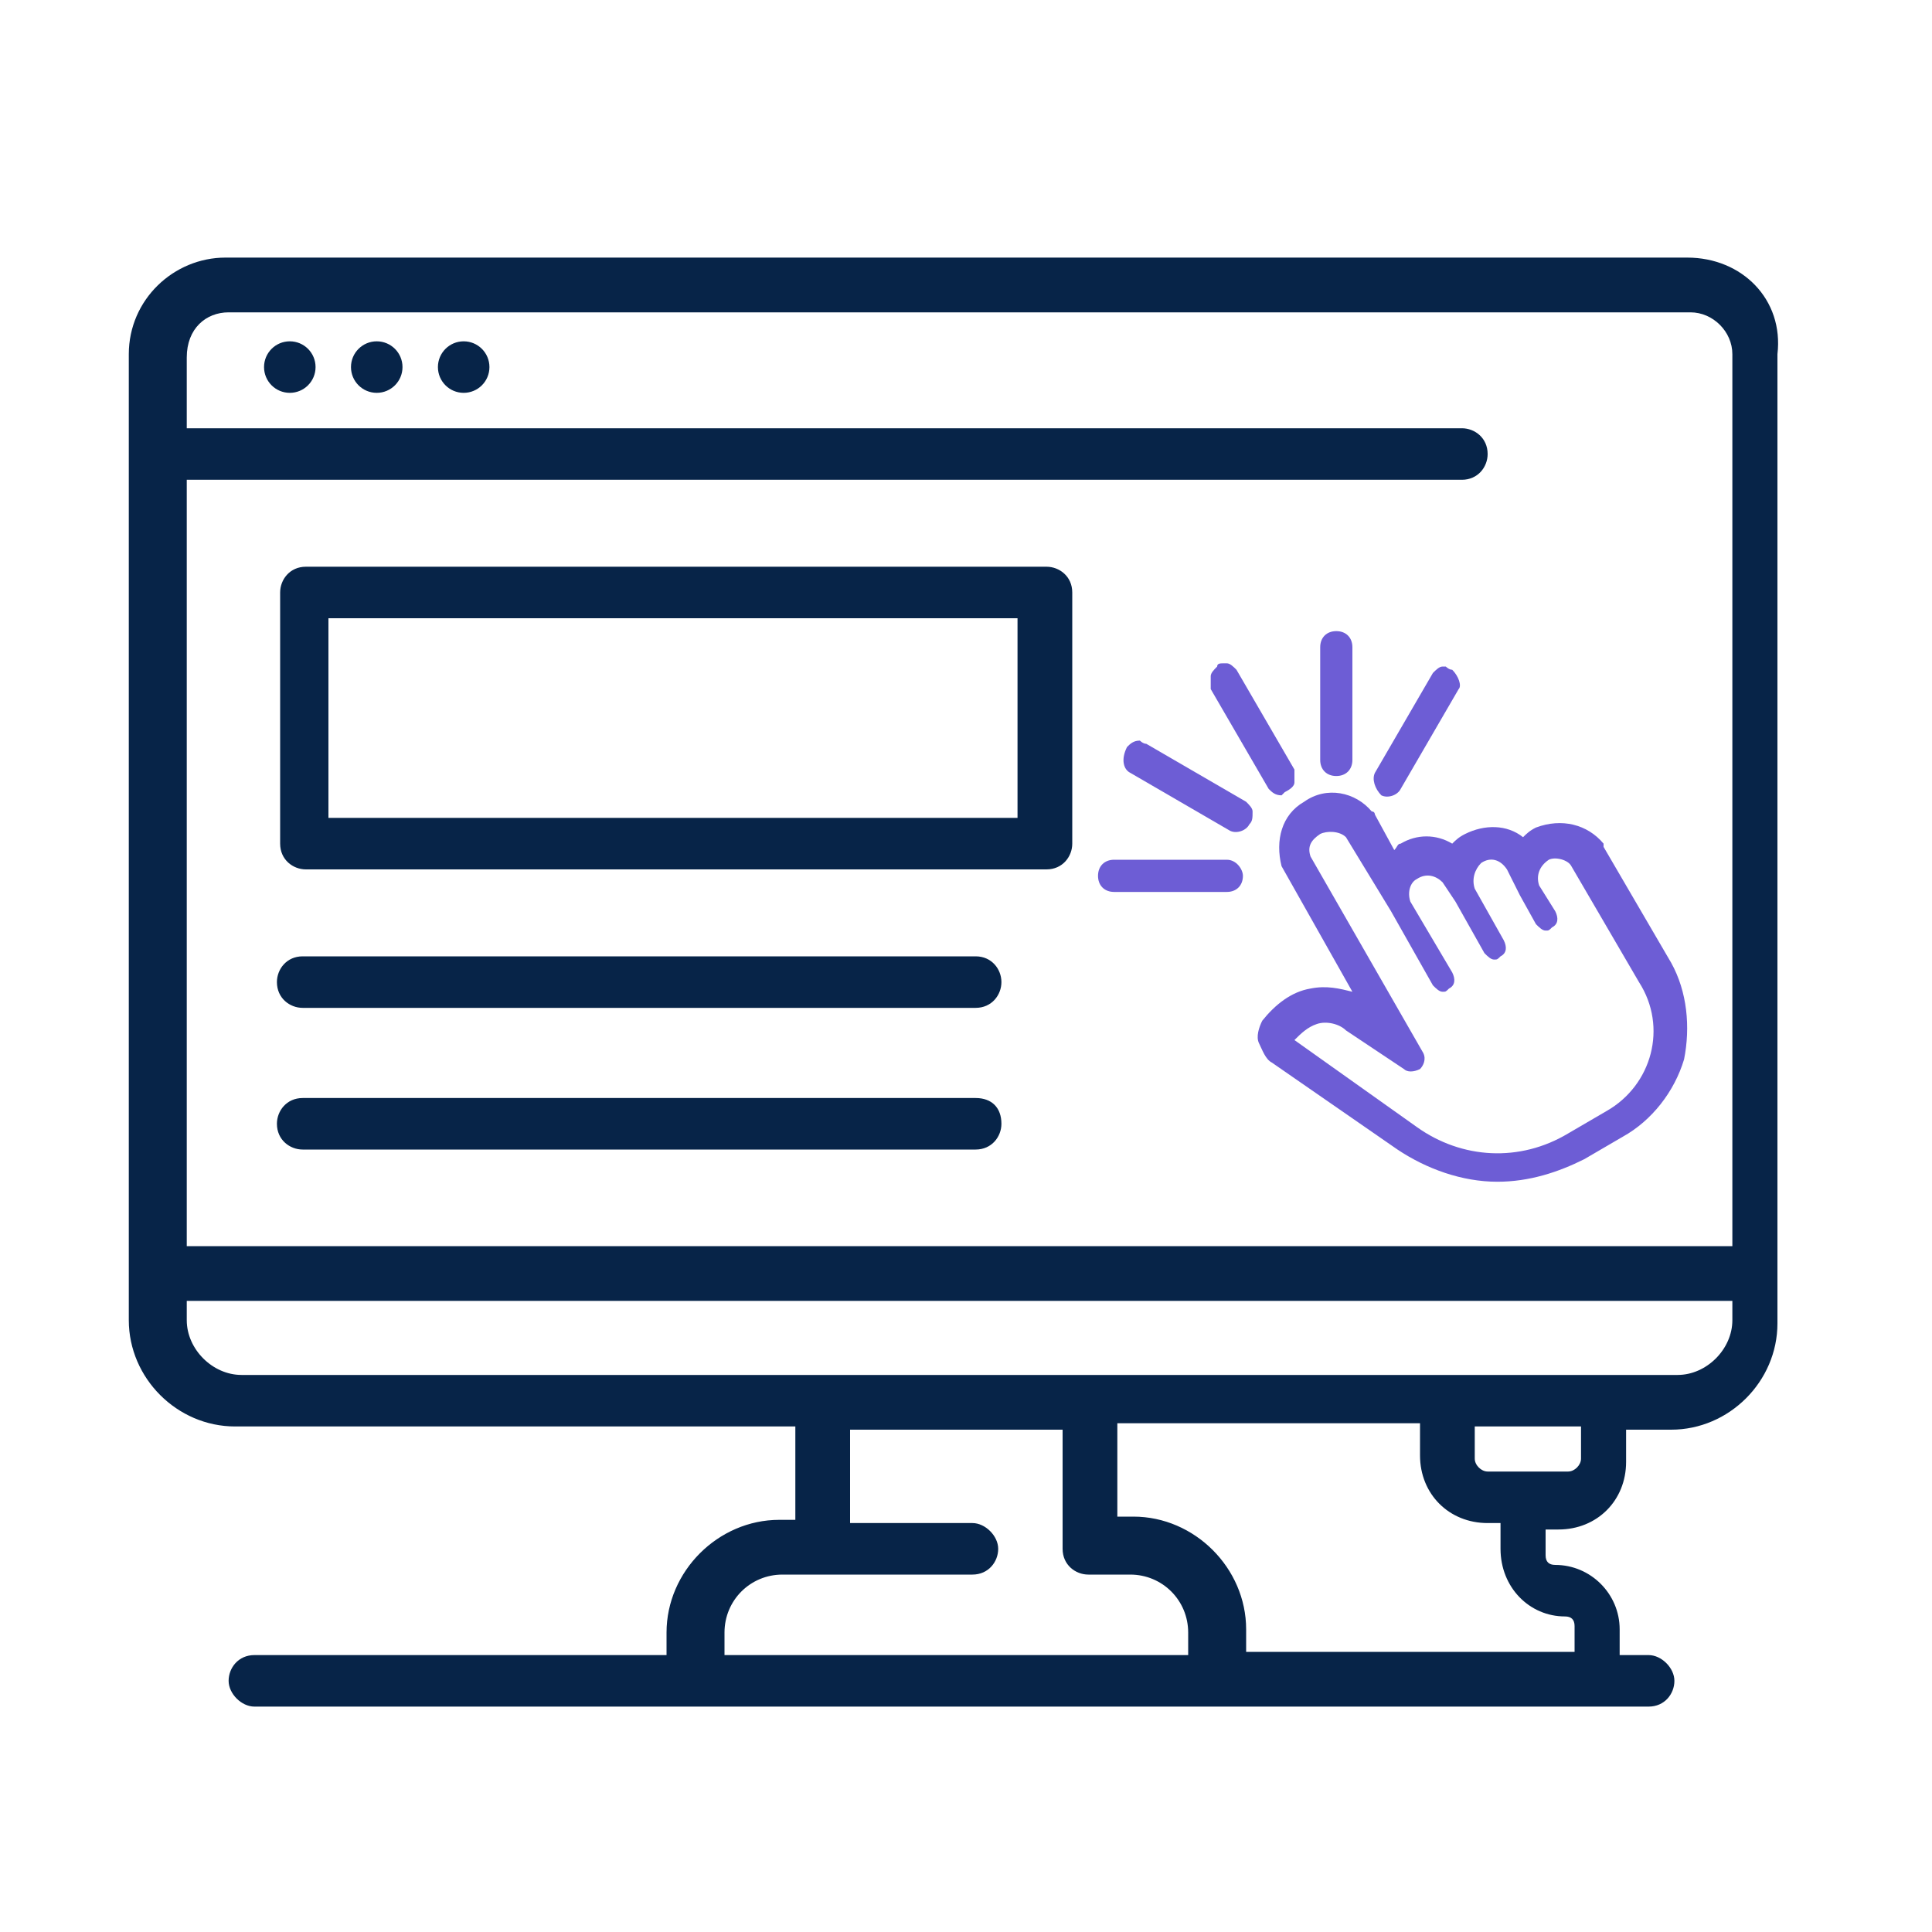
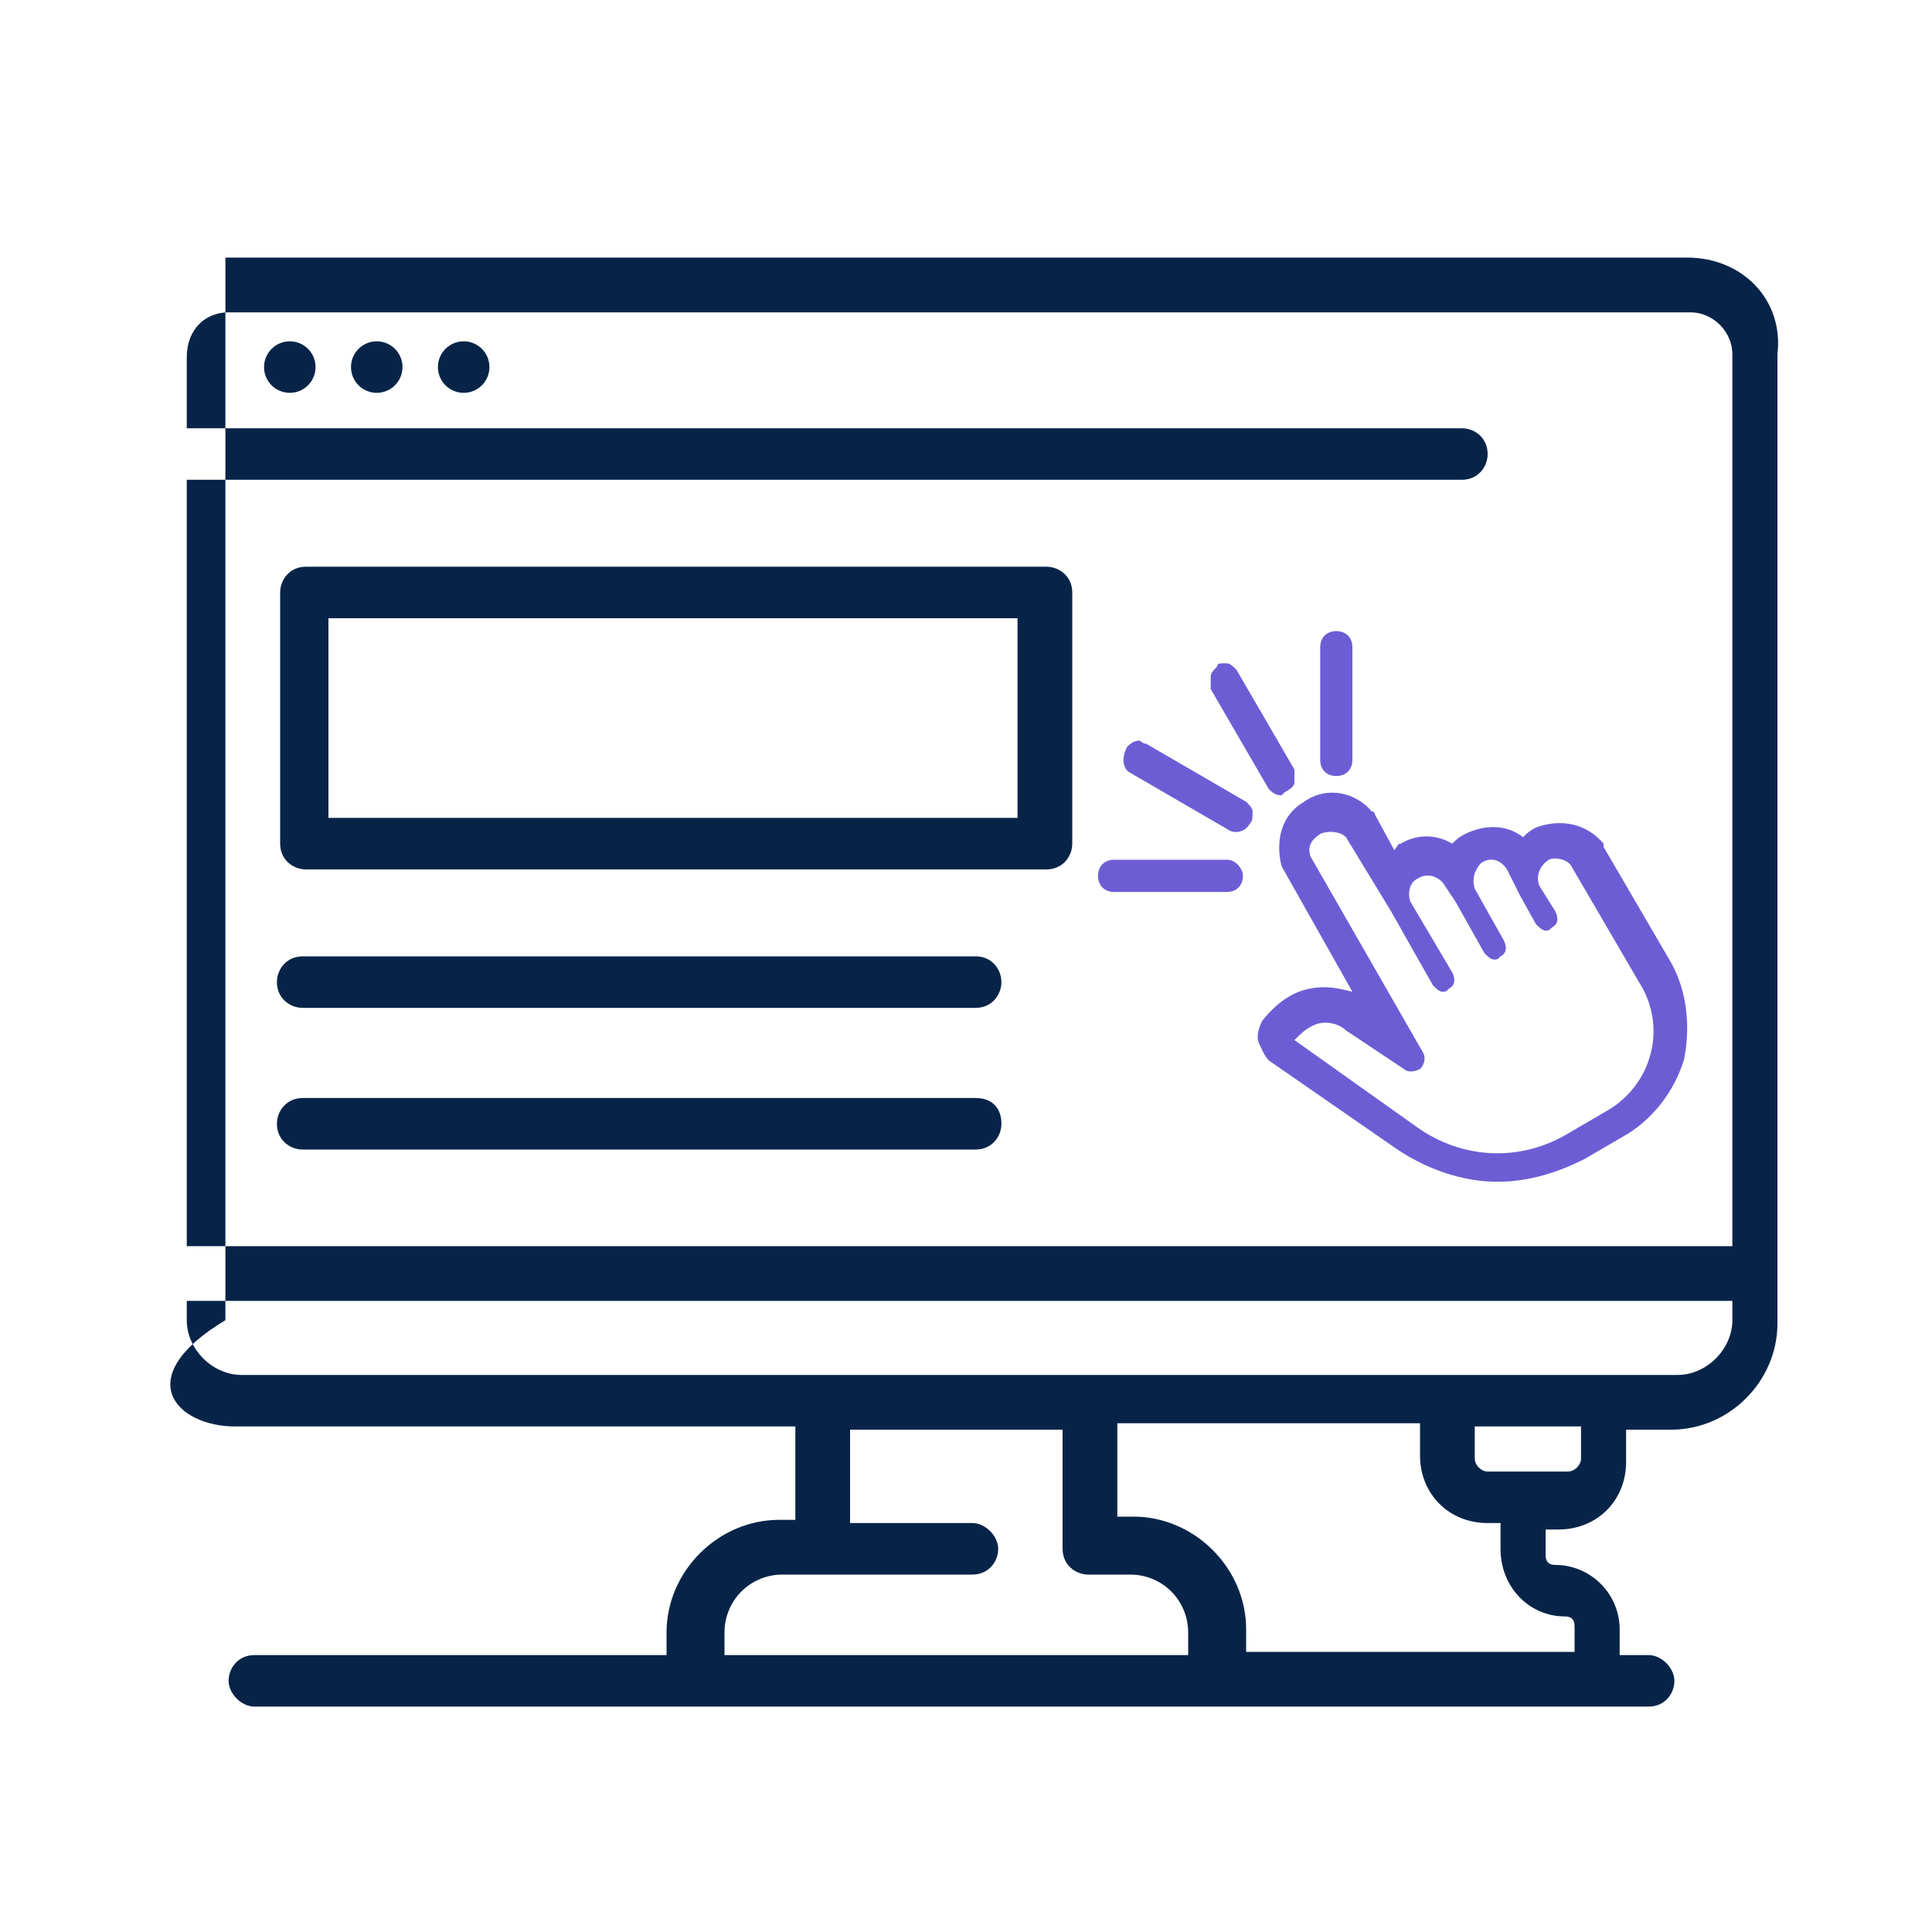
<svg xmlns="http://www.w3.org/2000/svg" width="60" height="60" viewBox="0 0 60 60" fill="none">
  <path d="M9 12.2C9.442 12.2 9.8 11.842 9.8 11.4C9.8 10.958 9.442 10.6 9 10.6C8.558 10.6 8.2 10.958 8.2 11.4C8.2 11.842 8.558 12.2 9 12.2Z" fill="#072448" />
  <path d="M11.7 12.2C12.142 12.2 12.5 11.842 12.5 11.4C12.5 10.958 12.142 10.6 11.7 10.6C11.258 10.6 10.9 10.958 10.9 11.4C10.9 11.842 11.258 12.2 11.7 12.2Z" fill="#072448" />
  <path d="M14.4 12.2C14.842 12.2 15.2 11.842 15.2 11.4C15.2 10.958 14.842 10.6 14.4 10.6C13.958 10.6 13.6 10.958 13.6 11.4C13.6 11.842 13.958 12.2 14.4 12.2Z" fill="#072448" />
  <path d="M32.5 17.6H9.5C9 17.6 8.7 18 8.7 18.4V26.2C8.7 26.7 9.1 27 9.5 27H32.5C33 27 33.3 26.6 33.3 26.2V18.4C33.3 17.9 32.9 17.6 32.5 17.6ZM31.6 25.4H10.2V19.2H31.6V25.4Z" fill="#072448" />
  <path d="M30.3 29.7H9.4C8.9 29.7 8.6 30.1 8.6 30.5C8.6 31 9 31.3 9.4 31.3H30.3C30.8 31.3 31.1 30.9 31.1 30.5C31.1 30.1 30.8 29.7 30.3 29.7Z" fill="#072448" />
  <path d="M30.3 34.1H9.4C8.9 34.1 8.6 34.5 8.6 34.9C8.6 35.4 9 35.7 9.4 35.7H30.3C30.8 35.7 31.1 35.3 31.1 34.9C31.1 34.4 30.8 34.1 30.3 34.1Z" fill="#072448" />
-   <path d="M52.4 8H7C5.4 8 4 9.3 4 11V25.5V28V39.5V41C4 42.8 5.5 44.3 7.3 44.3H24.7V47.2H24.2C22.3 47.2 20.7 48.8 20.7 50.7V51.4H7.9C7.4 51.4 7.1 51.8 7.1 52.2C7.1 52.6 7.5 53 7.9 53H21.5H37.6H51.2C51.7 53 52 52.6 52 52.2C52 51.8 51.6 51.4 51.2 51.4H50.3V50.6C50.3 49.5 49.4 48.6 48.3 48.6C48.1 48.6 48 48.5 48 48.3V47.5H48.4C49.6 47.5 50.5 46.6 50.5 45.4V44.4H51.9C53.7 44.4 55.2 42.9 55.2 41.1V39.6V11C55.4 9.3 54.1 8 52.4 8ZM7.1 9.7H52.5C53.2 9.7 53.8 10.3 53.8 11V38.7H5.8V28V25.5V14.9H45.4C45.9 14.9 46.2 14.5 46.2 14.1C46.2 13.6 45.8 13.3 45.4 13.3H5.8V11.1C5.8 10.2 6.4 9.7 7.1 9.7ZM22.5 51.4V50.7C22.5 49.7 23.3 48.9 24.3 48.9H25.6H30.2C30.7 48.9 31 48.5 31 48.1C31 47.7 30.6 47.3 30.2 47.3H26.4V44.4H33V48.1C33 48.6 33.4 48.9 33.8 48.9H35.1C36.1 48.9 36.9 49.7 36.9 50.7V51.4H22.5ZM48.6 50.2C48.8 50.2 48.9 50.3 48.9 50.5V51.3H38.7V50.6C38.7 48.7 37.1 47.1 35.2 47.1H34.7V44.2H44.1V45.2C44.1 46.4 45 47.3 46.2 47.3H46.6V48.1C46.6 49.3 47.5 50.2 48.6 50.2ZM49.1 45.3C49.1 45.5 48.9 45.7 48.7 45.7H46.2C46 45.7 45.8 45.5 45.8 45.3V44.3H49.1V45.3V45.3ZM53.8 41C53.8 41.9 53 42.7 52.1 42.7H49.9H44.9H33.9H25.7H7.5C6.6 42.7 5.8 41.9 5.8 41V40.4H53.8V41V41Z" fill="#072448" />
+   <path d="M52.4 8H7V25.5V28V39.5V41C4 42.8 5.5 44.3 7.3 44.3H24.7V47.2H24.2C22.3 47.2 20.7 48.8 20.7 50.7V51.4H7.9C7.4 51.4 7.1 51.8 7.1 52.2C7.1 52.6 7.5 53 7.9 53H21.5H37.6H51.2C51.7 53 52 52.6 52 52.2C52 51.8 51.6 51.4 51.2 51.4H50.3V50.6C50.3 49.5 49.4 48.6 48.3 48.6C48.1 48.6 48 48.5 48 48.3V47.5H48.4C49.6 47.5 50.5 46.6 50.5 45.4V44.4H51.9C53.7 44.4 55.2 42.9 55.2 41.1V39.6V11C55.4 9.3 54.1 8 52.4 8ZM7.1 9.7H52.5C53.2 9.7 53.8 10.3 53.8 11V38.7H5.8V28V25.5V14.9H45.4C45.9 14.9 46.2 14.5 46.2 14.1C46.2 13.6 45.8 13.3 45.4 13.3H5.8V11.1C5.8 10.2 6.4 9.7 7.1 9.7ZM22.5 51.4V50.7C22.5 49.7 23.3 48.9 24.3 48.9H25.6H30.2C30.7 48.9 31 48.5 31 48.1C31 47.7 30.6 47.3 30.2 47.3H26.4V44.4H33V48.1C33 48.6 33.4 48.9 33.8 48.9H35.1C36.1 48.9 36.9 49.7 36.9 50.7V51.4H22.5ZM48.6 50.2C48.8 50.2 48.9 50.3 48.9 50.5V51.3H38.7V50.6C38.7 48.7 37.1 47.1 35.2 47.1H34.7V44.2H44.1V45.2C44.1 46.4 45 47.3 46.2 47.3H46.6V48.1C46.6 49.3 47.5 50.2 48.6 50.2ZM49.1 45.3C49.1 45.5 48.9 45.7 48.7 45.7H46.2C46 45.7 45.8 45.5 45.8 45.3V44.3H49.1V45.3V45.3ZM53.8 41C53.8 41.9 53 42.7 52.1 42.7H49.9H44.9H33.9H25.7H7.5C6.6 42.7 5.8 41.9 5.8 41V40.4H53.8V41V41Z" fill="#072448" />
  <path d="M39.9 24.6C40.1 24.5 40.2 24.4 40.2 24.3C40.2 24.2 40.2 24 40.2 23.9L38.4 20.8C38.3 20.7 38.2 20.6 38.1 20.6H38C37.9 20.6 37.8 20.6 37.8 20.7C37.7 20.8 37.6 20.9 37.6 21C37.6 21.1 37.6 21.3 37.6 21.4L39.4 24.5C39.5 24.6 39.6 24.7 39.8 24.7L39.9 24.6Z" fill="#6D5DD5" />
  <path d="M35.1 24L38.2 25.8C38.4 25.9 38.7 25.8 38.8 25.6C38.9 25.5 38.9 25.4 38.9 25.2C38.9 25.1 38.8 25 38.7 24.9L35.6 23.1C35.5 23.1 35.4 23 35.4 23C35.2 23 35.1 23.1 35 23.2C34.8 23.6 34.9 23.9 35.1 24Z" fill="#6D5DD5" />
  <path d="M41.5 19.6C41.2 19.6 41 19.8 41 20.1V23.6C41 23.9 41.2 24.1 41.5 24.1C41.8 24.1 42 23.9 42 23.6V20.1C42 19.8 41.8 19.6 41.5 19.6Z" fill="#6D5DD5" />
-   <path d="M45.1 20.8C45 20.8 44.9 20.7 44.9 20.7H44.8C44.7 20.7 44.6 20.8 44.5 20.9L42.7 24C42.6 24.2 42.7 24.5 42.9 24.7C43.1 24.8 43.4 24.7 43.5 24.5L45.3 21.4C45.4 21.3 45.3 21 45.1 20.8Z" fill="#6D5DD5" />
  <path d="M38.1 26.7H34.6C34.3 26.7 34.1 26.9 34.1 27.2C34.1 27.5 34.3 27.7 34.6 27.7H38.1C38.4 27.7 38.6 27.5 38.6 27.2C38.6 27 38.4 26.7 38.1 26.7Z" fill="#6D5DD5" />
  <path d="M51.9 29.9L49.8 26.3V26.2C49.3 25.6 48.5 25.4 47.7 25.7C47.5 25.8 47.4 25.9 47.3 26C46.8 25.6 46.1 25.6 45.5 25.9C45.3 26 45.2 26.1 45.1 26.2C44.6 25.9 44 25.9 43.5 26.2C43.4 26.2 43.4 26.3 43.3 26.4L42.7 25.3C42.7 25.3 42.7 25.2 42.6 25.2C42.1 24.6 41.2 24.4 40.5 24.9C39.8 25.3 39.6 26.1 39.8 26.9L42 30.8C41.6 30.7 41.2 30.6 40.7 30.7C40.1 30.8 39.6 31.2 39.2 31.7C39.1 31.9 39 32.2 39.1 32.4C39.2 32.6 39.3 32.9 39.5 33L43.4 35.7C44.3 36.3 45.4 36.7 46.5 36.7C47.5 36.7 48.4 36.4 49.2 36L50.4 35.3C51.3 34.8 52 33.9 52.3 32.9C52.5 31.9 52.4 30.8 51.9 29.9ZM49.9 34.5L48.7 35.2C47.2 36.1 45.4 36 44 35L40.2 32.3C40.4 32.1 40.6 31.9 40.9 31.8C41.2 31.7 41.6 31.8 41.8 32L43.6 33.2C43.7 33.3 43.9 33.3 44.1 33.2C44.2 33.1 44.3 32.9 44.2 32.7L40.7 26.6C40.6 26.3 40.7 26.1 41 25.9C41.2 25.8 41.6 25.8 41.8 26L43.2 28.3L44.5 30.6C44.6 30.7 44.7 30.8 44.8 30.8C44.9 30.8 44.9 30.8 45 30.7C45.2 30.6 45.2 30.4 45.1 30.2L43.8 28C43.7 27.7 43.8 27.4 44 27.3C44.3 27.1 44.6 27.2 44.8 27.4L45.2 28L46.1 29.6C46.2 29.7 46.3 29.8 46.4 29.8C46.5 29.8 46.5 29.8 46.6 29.7C46.8 29.6 46.8 29.4 46.7 29.2L45.8 27.6C45.7 27.3 45.8 27 46 26.8C46.3 26.6 46.6 26.7 46.8 27L47.2 27.8L47.7 28.7C47.8 28.8 47.9 28.9 48 28.9C48.1 28.9 48.1 28.9 48.2 28.8C48.4 28.7 48.4 28.5 48.3 28.3L47.8 27.5C47.7 27.2 47.8 26.9 48.1 26.7C48.3 26.6 48.7 26.7 48.8 26.9L50.9 30.5C51.8 31.9 51.3 33.7 49.9 34.5Z" fill="#6D5DD5" />
</svg>